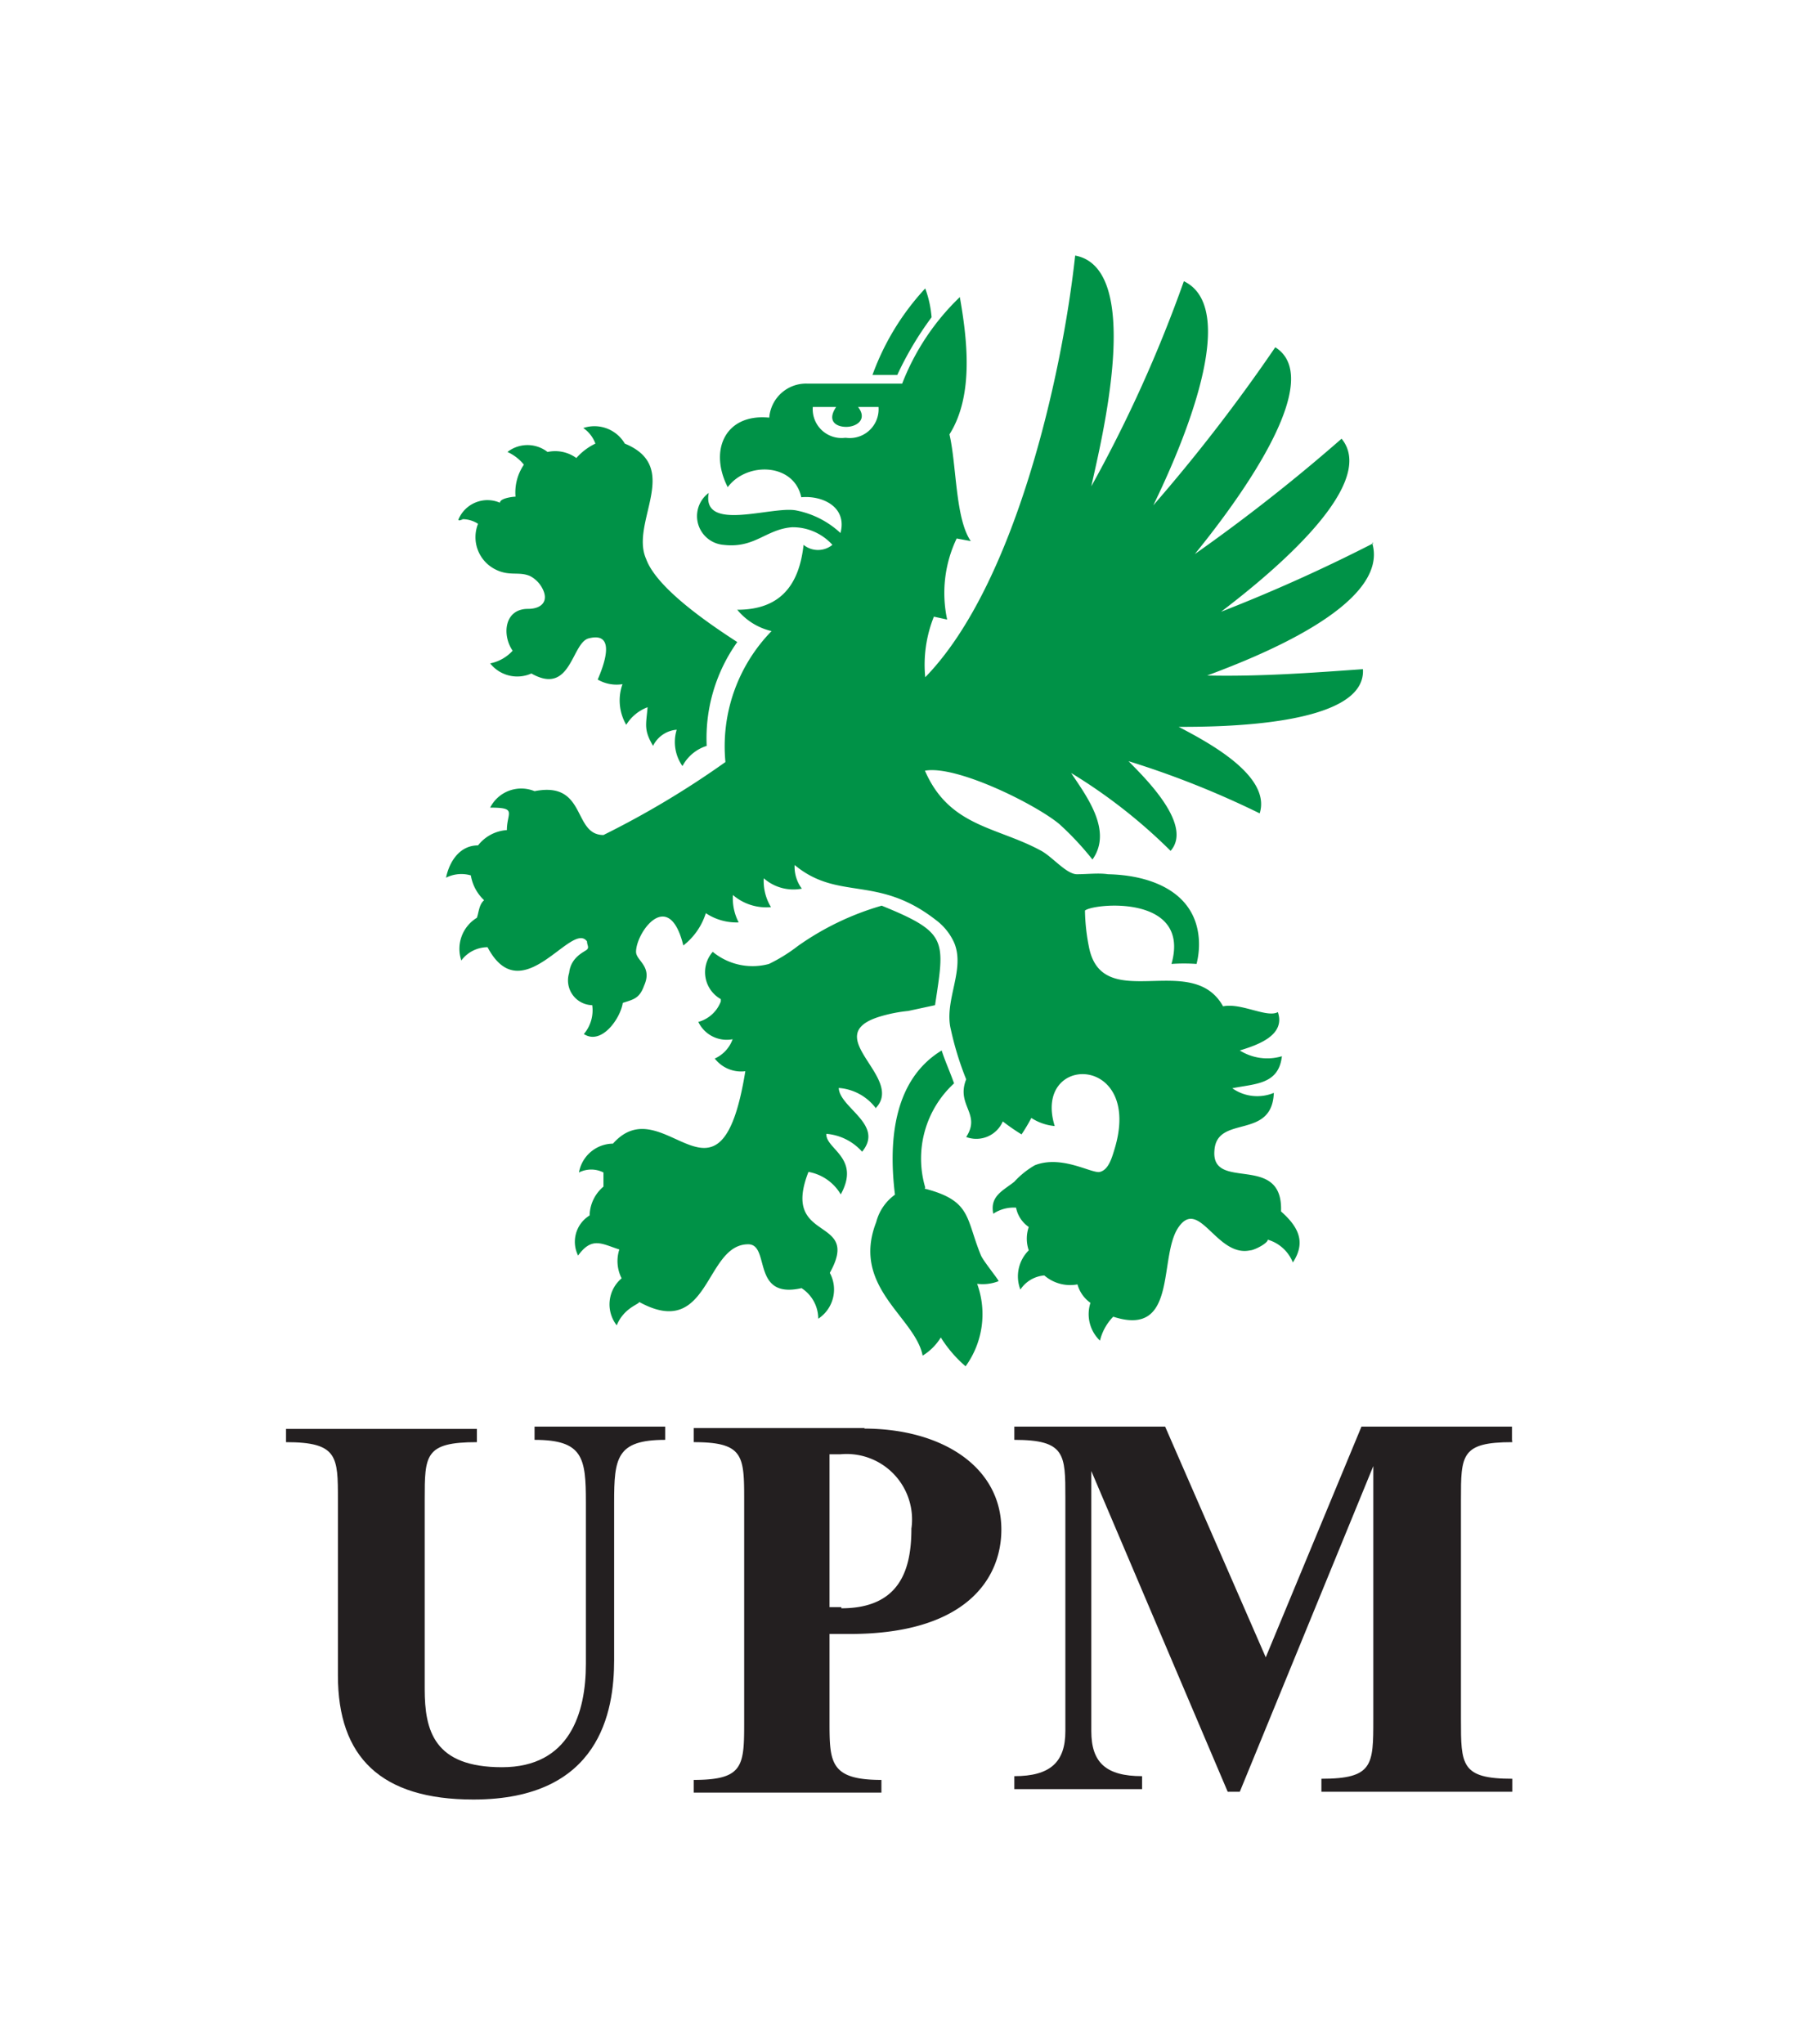
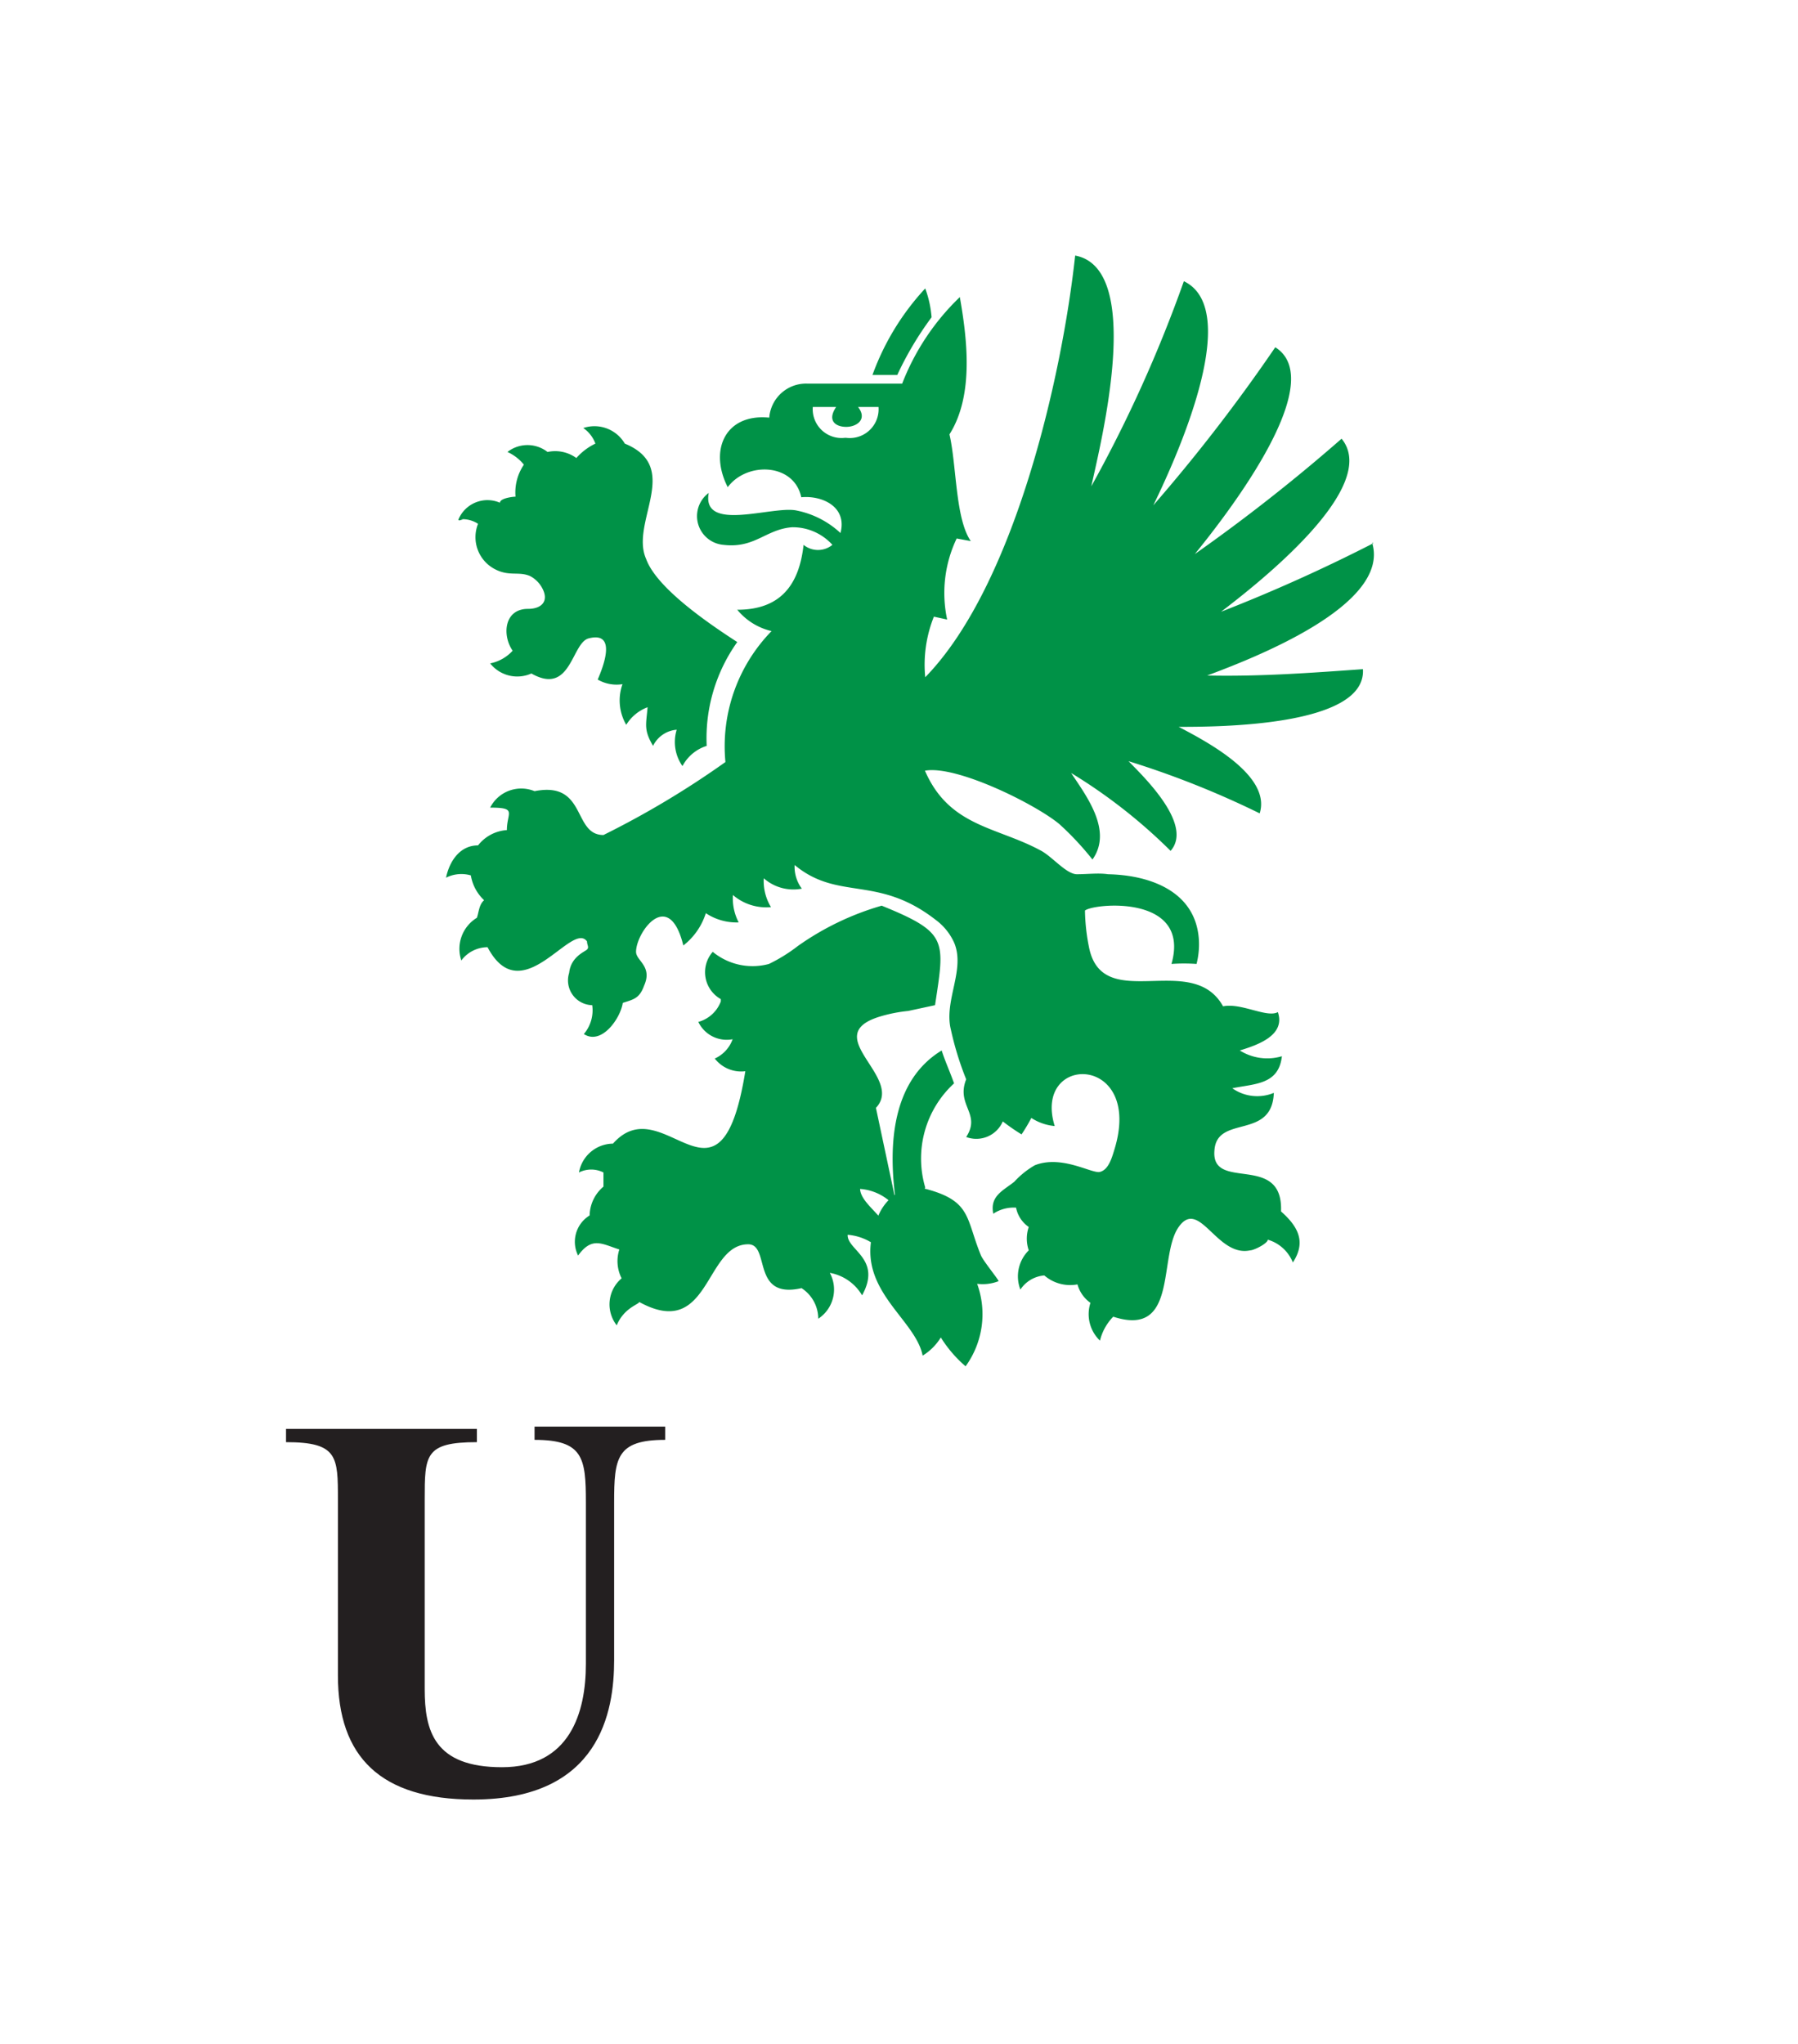
<svg xmlns="http://www.w3.org/2000/svg" id="Layer_1" data-name="Layer 1" viewBox="0 0 62.36 70.87">
  <defs>
    <style>.cls-1{fill:none;}.cls-2{fill:#009247;}.cls-3{fill:#231f20;}</style>
  </defs>
  <title>UPM_Logo</title>
-   <polygon class="cls-1" points="-11.34 -5.67 73.7 -5.67 73.7 79.37 -11.34 79.37 -11.34 -5.67 -11.34 -5.67" />
  <path class="cls-2" d="M32.31,11a3.74,3.74,0,0,0-.22-1A8.81,8.81,0,0,0,30.26,13h.86A11.44,11.44,0,0,1,32.31,11" />
-   <path class="cls-2" d="M30.38,38.41c1-1.06-2-2.5.12-3.16a5.11,5.11,0,0,1,1-.2l.93-.2c.34-2.26.46-2.51-1.85-3.45a9.65,9.65,0,0,0-2.91,1.4,5.66,5.66,0,0,1-1,.62A2.17,2.17,0,0,1,24.72,33,1.07,1.07,0,0,0,25,34.64v.08a1.16,1.16,0,0,1-.78.71,1.09,1.09,0,0,0,1.19.6,1.17,1.17,0,0,1-.62.67,1.16,1.16,0,0,0,1.06.44c-.88,5.44-2.82.51-4.59,2.51a1.21,1.21,0,0,0-1.18,1,.94.94,0,0,1,.85,0c0,.16,0,.33,0,.49a1.34,1.34,0,0,0-.48,1,1.07,1.07,0,0,0-.4,1.39c.48-.66.81-.41,1.43-.21a1.31,1.31,0,0,0,.08,1,1.18,1.18,0,0,0-.17,1.63c.25-.61.78-.73.78-.81,2.46,1.35,2.26-2,3.78-2,.78,0,.09,1.92,1.85,1.52a1.27,1.27,0,0,1,.58,1.06,1.21,1.21,0,0,0,.4-1.59c1.12-2-1.72-1-.74-3.5a1.63,1.63,0,0,1,1.12.78c.7-1.27-.53-1.57-.5-2.1a1.86,1.86,0,0,1,1.24.62c.78-.94-.78-1.52-.81-2.21a1.77,1.77,0,0,1,1.3.72" />
+   <path class="cls-2" d="M30.38,38.41c1-1.06-2-2.5.12-3.16a5.11,5.11,0,0,1,1-.2l.93-.2c.34-2.26.46-2.51-1.85-3.45a9.65,9.65,0,0,0-2.91,1.4,5.66,5.66,0,0,1-1,.62A2.17,2.17,0,0,1,24.72,33,1.07,1.07,0,0,0,25,34.64v.08a1.16,1.16,0,0,1-.78.71,1.09,1.09,0,0,0,1.19.6,1.17,1.17,0,0,1-.62.67,1.16,1.16,0,0,0,1.06.44c-.88,5.44-2.82.51-4.59,2.51a1.21,1.21,0,0,0-1.18,1,.94.94,0,0,1,.85,0c0,.16,0,.33,0,.49a1.34,1.34,0,0,0-.48,1,1.07,1.07,0,0,0-.4,1.39c.48-.66.81-.41,1.43-.21a1.31,1.31,0,0,0,.08,1,1.18,1.18,0,0,0-.17,1.63c.25-.61.78-.73.78-.81,2.46,1.35,2.26-2,3.78-2,.78,0,.09,1.92,1.85,1.52a1.27,1.27,0,0,1,.58,1.06,1.21,1.21,0,0,0,.4-1.59a1.63,1.63,0,0,1,1.12.78c.7-1.27-.53-1.57-.5-2.1a1.86,1.86,0,0,1,1.24.62c.78-.94-.78-1.52-.81-2.21a1.77,1.77,0,0,1,1.3.72" />
  <path class="cls-2" d="M16,18a1,1,0,0,1,.58.16,1.25,1.25,0,0,0,.56,1.56c.51.28.84.08,1.24.25a1,1,0,0,1,.42.41c.25.45,0,.73-.49.73-.83,0-.9.92-.53,1.45A1.43,1.43,0,0,1,17,23a1.2,1.2,0,0,0,1.43.35c1.39.79,1.39-1.09,2-1.22,1-.25.46,1.06.3,1.43a1.3,1.3,0,0,0,.86.16,1.68,1.68,0,0,0,.13,1.41,1.47,1.47,0,0,1,.74-.61c-.05.61-.14.78.19,1.34a1,1,0,0,1,.82-.56,1.45,1.45,0,0,0,.2,1.26,1.44,1.44,0,0,1,.84-.7,5.75,5.75,0,0,1,1.06-3.6c-.91-.59-2.79-1.85-3.16-2.88-.57-1.27,1.26-3.18-.74-4a1.22,1.22,0,0,0-1.44-.54,1.12,1.12,0,0,1,.42.54,2.06,2.06,0,0,0-.66.5,1.25,1.25,0,0,0-1-.21,1.13,1.13,0,0,0-1.39,0,1.56,1.56,0,0,1,.57.44,1.71,1.71,0,0,0-.29,1.11c-.08,0-.54.05-.54.21a1.09,1.09,0,0,0-1.44.58c0,.07.1,0,.17,0" />
  <path class="cls-2" d="M32.09,41.17a3.54,3.54,0,0,1,1-3.61c-.15-.42-.32-.79-.43-1.14-1.74,1.06-1.83,3.29-1.62,5a1.69,1.69,0,0,0-.65.95C29.51,44.63,31.74,45.66,32,47a1.9,1.9,0,0,0,.63-.63,4.36,4.36,0,0,0,.86,1,3.08,3.08,0,0,0,.4-2.86,1.52,1.52,0,0,0,.74-.09c.05,0-.53-.7-.61-.9-.53-1.29-.32-1.89-1.95-2.31" />
  <path class="cls-2" d="M29.3,15.18a1,1,0,0,1-1.11-1.07H29c-.33.49,0,.69.35.69s.75-.25.41-.69h.71a1,1,0,0,1-1.12,1.07m18.29,3.65a57,57,0,0,1-5.29,2.38c1.19-.91,5.57-4.31,4.18-6a61.22,61.22,0,0,1-5.09,4c.81-1,4.77-5.93,2.79-7.17A59.09,59.09,0,0,1,40,17.52c.66-1.36,3.19-6.75,1.06-7.77a47,47,0,0,1-3.21,7.11c.33-1.52,1.85-7.55-.56-8-.46,4.23-2.11,11.45-5.2,14.62a4.48,4.48,0,0,1,.3-2.1l.46.1a4.38,4.38,0,0,1,.33-2.81l.49.09c-.54-.78-.49-2.63-.74-3.7.86-1.36.61-3.33.36-4.76a8.32,8.32,0,0,0-2,3H28a1.28,1.28,0,0,0-1.32,1.18c-1.52-.15-2.1,1.12-1.44,2.41.66-.89,2.3-.84,2.55.35.74-.07,1.6.34,1.36,1.24a3.13,3.13,0,0,0-1.52-.78c-.82-.18-3.3.78-3.05-.61a1,1,0,0,0,.51,1.8c1.09.13,1.47-.54,2.38-.61a1.85,1.85,0,0,1,1.4.61.79.79,0,0,1-1,0c-.16,1.47-.87,2.25-2.3,2.25a2.18,2.18,0,0,0,1.19.74,5.72,5.72,0,0,0-1.6,4.54,31.09,31.09,0,0,1-4.23,2.53c-1.08,0-.57-1.88-2.39-1.52A1.21,1.21,0,0,0,17,28c.95,0,.58.17.58.78a1.38,1.38,0,0,0-1,.53c-.65,0-1,.58-1.11,1.12a1.18,1.18,0,0,1,.86-.08,1.52,1.52,0,0,0,.46.86c-.18.16-.18.41-.25.61A1.26,1.26,0,0,0,16,33.3a1.14,1.14,0,0,1,.91-.46c1.19,2.25,2.92-.94,3.45-.2,0,.13.08.2,0,.28s-.56.25-.62.81a.86.86,0,0,0,.8,1.12,1.27,1.27,0,0,1-.29,1c.61.4,1.27-.54,1.35-1.08.37-.12.58-.15.74-.6.3-.67-.28-.86-.28-1.17,0-.68,1.14-2.25,1.64-.22a2.29,2.29,0,0,0,.78-1.12,1.92,1.92,0,0,0,1.14.32,1.8,1.8,0,0,1-.2-.95,1.77,1.77,0,0,0,1.32.42,1.73,1.73,0,0,1-.25-1,1.55,1.55,0,0,0,1.32.36,1.27,1.27,0,0,1-.25-.82c1.52,1.26,2.87.33,4.89,1.9a2,2,0,0,1,.65.81c.38.94-.37,2-.12,3a10.74,10.74,0,0,0,.53,1.72c-.36.91.53,1.19,0,2a1,1,0,0,0,1.27-.54,7.31,7.31,0,0,0,.65.45,6.08,6.08,0,0,0,.34-.57,1.78,1.78,0,0,0,.81.28c-.78-2.54,3.12-2.51,2.06.85-.09.3-.21.67-.49.74s-1.32-.6-2.26-.23a3,3,0,0,0-.71.57c-.37.3-.86.49-.73,1.11a1.28,1.28,0,0,1,.79-.21,1.06,1.06,0,0,0,.44.67,1.25,1.25,0,0,0,0,.81,1.27,1.27,0,0,0-.29,1.36,1.1,1.1,0,0,1,.83-.49,1.37,1.37,0,0,0,1.15.31,1.16,1.16,0,0,0,.45.64,1.27,1.27,0,0,0,.33,1.31,1.8,1.8,0,0,1,.46-.83c2.27.74,1.55-2.09,2.27-3.11s1.32,1.06,2.48.81c.13,0,.61-.24.61-.37a1.34,1.34,0,0,1,.87.79c.46-.7.2-1.23-.41-1.77.08-2.06-2.43-.66-2.31-2.11.08-1.26,2-.35,2.06-2a1.5,1.5,0,0,1-1.44-.16c.78-.16,1.61-.12,1.72-1.11A1.79,1.79,0,0,1,43,36.42c.58-.18,1.6-.51,1.32-1.33-.38.21-1.27-.33-1.9-.2-1.07-1.93-4.14.26-4.64-2a6.92,6.92,0,0,1-.15-1.32c.28-.25,3.69-.58,3,1.85a6.41,6.41,0,0,1,.87,0,2.76,2.76,0,0,0,.08-.85c-.11-1.66-1.68-2.23-3.15-2.26-.33-.05-.71,0-1.08,0s-.87-.63-1.27-.83c-1.52-.82-3.16-.82-4-2.76,1.09-.2,3.83,1.16,4.66,1.85a10.28,10.28,0,0,1,1.15,1.23c.71-1-.21-2.2-.74-3A18.63,18.63,0,0,1,40.6,29.5c.79-.9-.9-2.54-1.46-3.11a31.46,31.46,0,0,1,4.55,1.81c.41-1.31-1.82-2.48-2.81-3,1.29,0,6.52,0,6.39-2-1.82.13-3.58.26-5.4.22,1.52-.57,6.38-2.42,5.72-4.6" />
  <path class="cls-3" d="M18.54,49.92c1.69,0,1.78.63,1.78,2.17v5.6c0,1.68-.55,3.58-2.91,3.58S14.73,60,14.73,58.56V52c0-1.55,0-2,1.81-2v-.46H9.92v.46c1.8,0,1.8.5,1.8,2v6.09c0,2.83,1.49,4.3,4.7,4.3,4.4,0,4.88-3.07,4.88-4.83V52.09c0-1.54.08-2.17,1.77-2.17v-.46H18.54Z" />
-   <path class="cls-3" d="M52.44,49.92v-.46H47.22l-3.32,8-3.49-8H35.18v.46c1.77,0,1.77.5,1.77,2v8.1c0,1.08-.53,1.56-1.77,1.56v.45h4.43v-.45c-1.26,0-1.76-.48-1.76-1.56V51l4.73,11.12H43l4.63-11.29v8.78c0,1.58,0,2.06-1.8,2.06v.45h6.62v-.45c-1.78,0-1.78-.48-1.78-2.06V52c0-1.55,0-2,1.78-2" />
-   <path class="cls-3" d="M29.18,55.72h-.41v-5.3h.38A2.27,2.27,0,0,1,31.61,53c0,1.36-.36,2.76-2.43,2.76M30,49.51H24.06V50c1.75,0,1.75.48,1.75,2.05v7.6c0,1.56,0,2.06-1.75,2.06v.44h6.51v-.44c-1.8,0-1.8-.62-1.8-2.06v-3h.71c4,0,5.25-1.9,5.25-3.62,0-2.18-2.07-3.5-4.76-3.5" />
</svg>